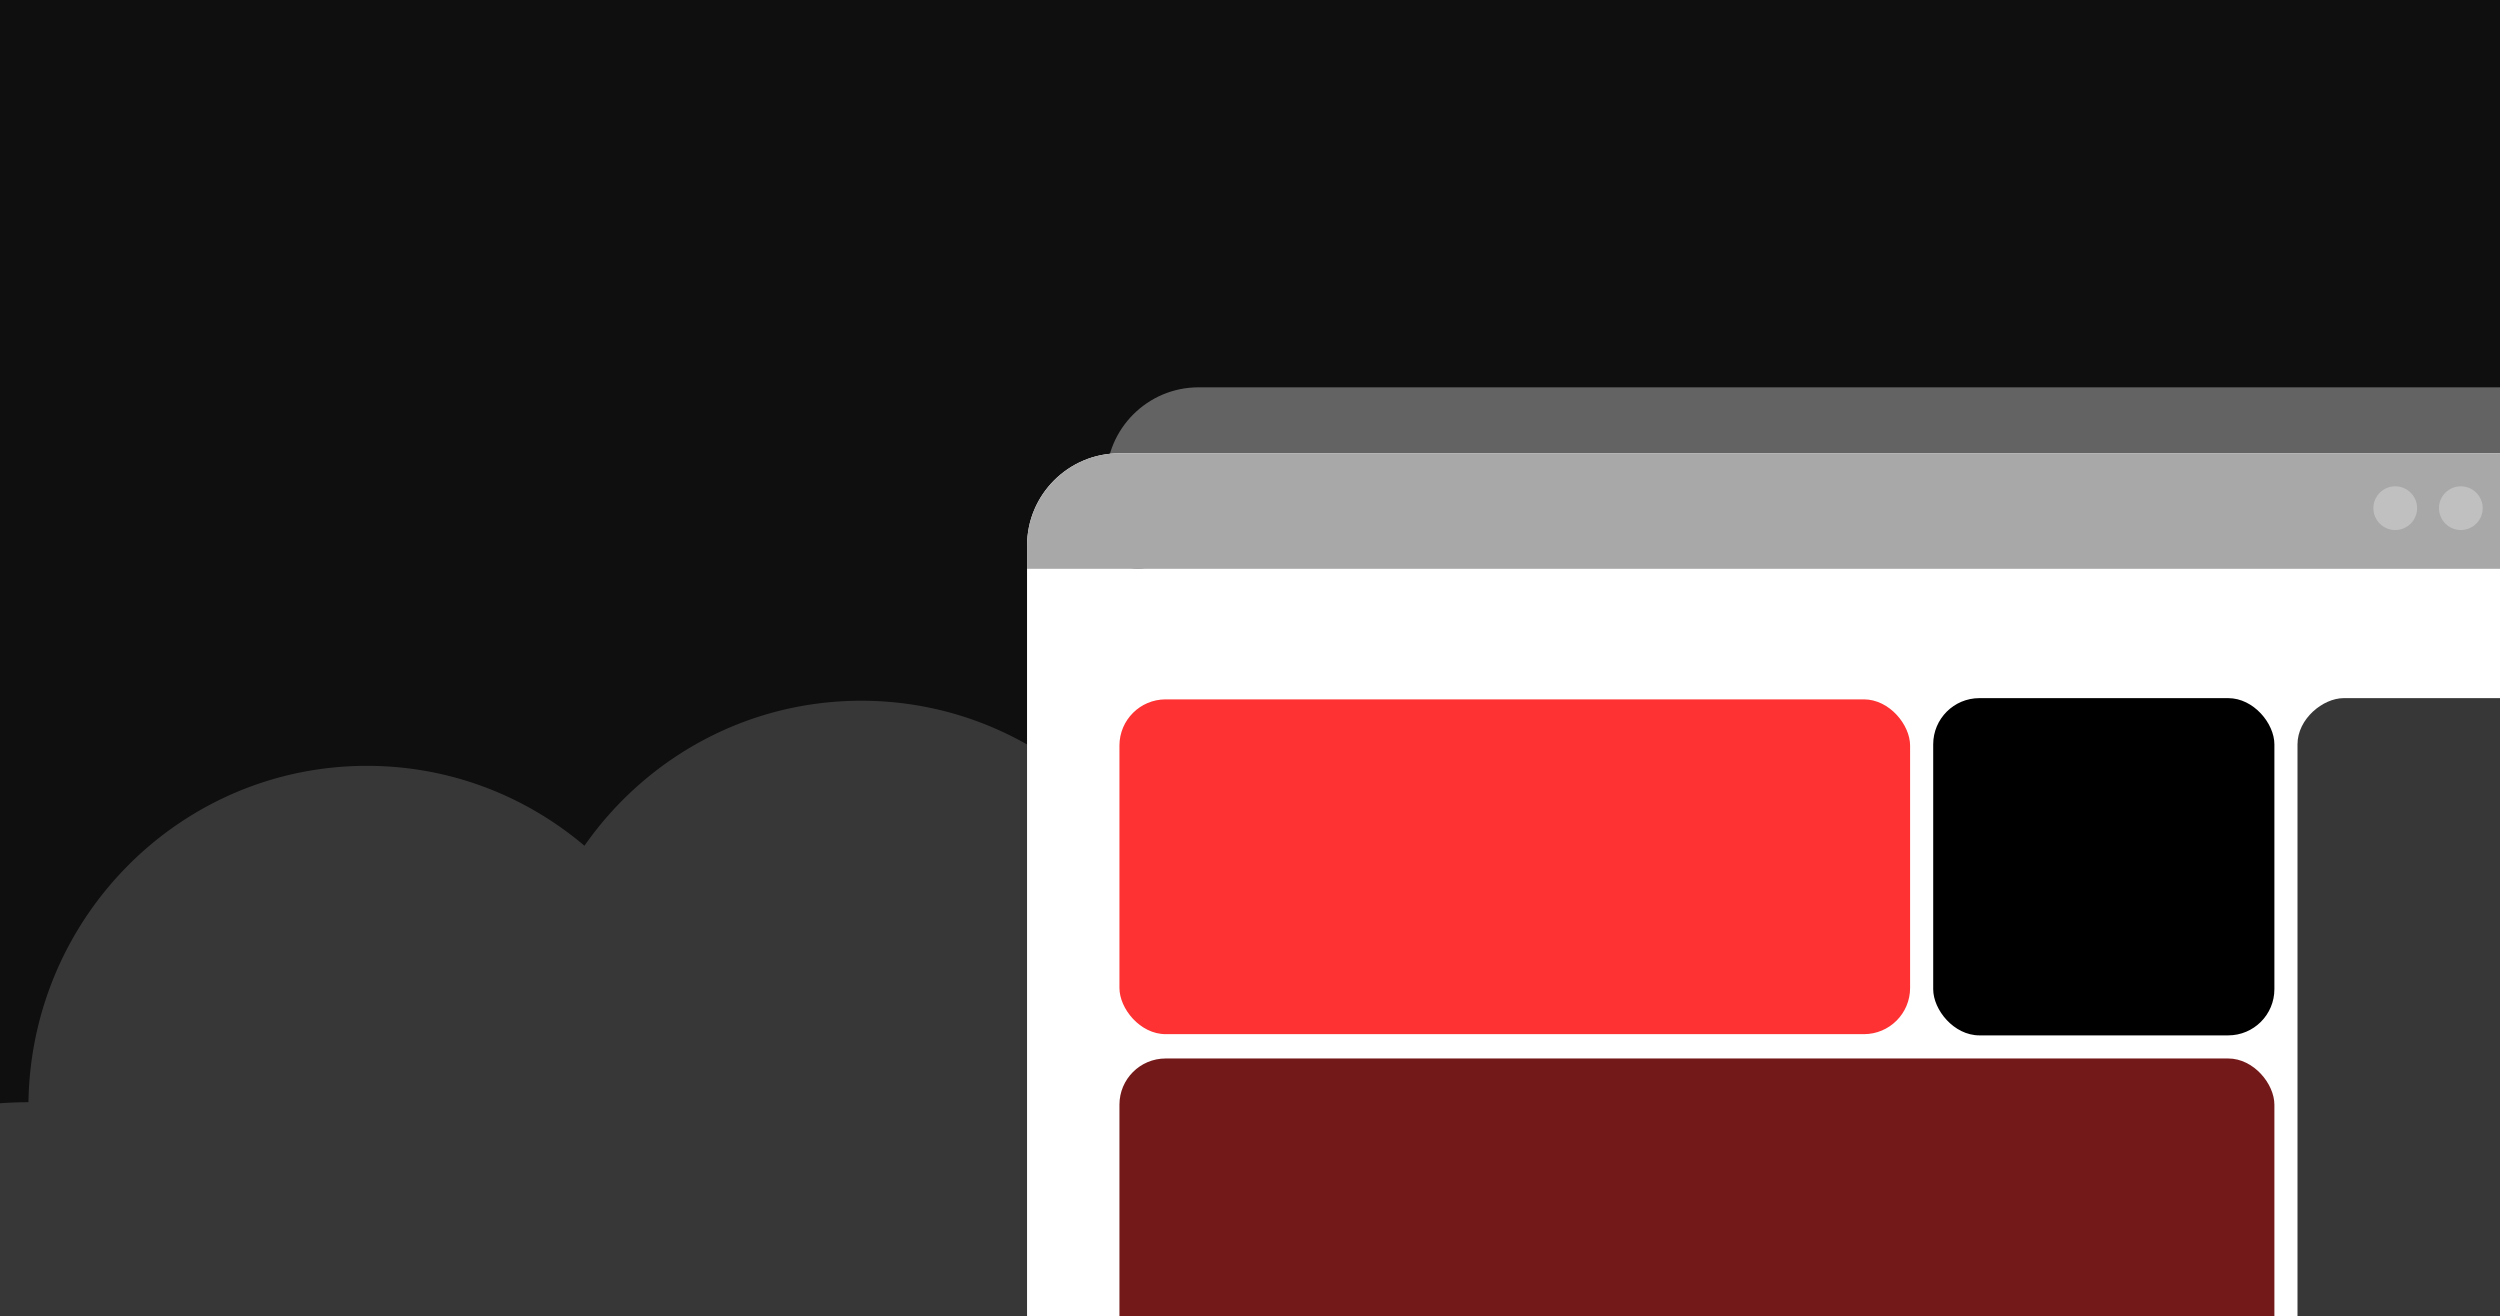
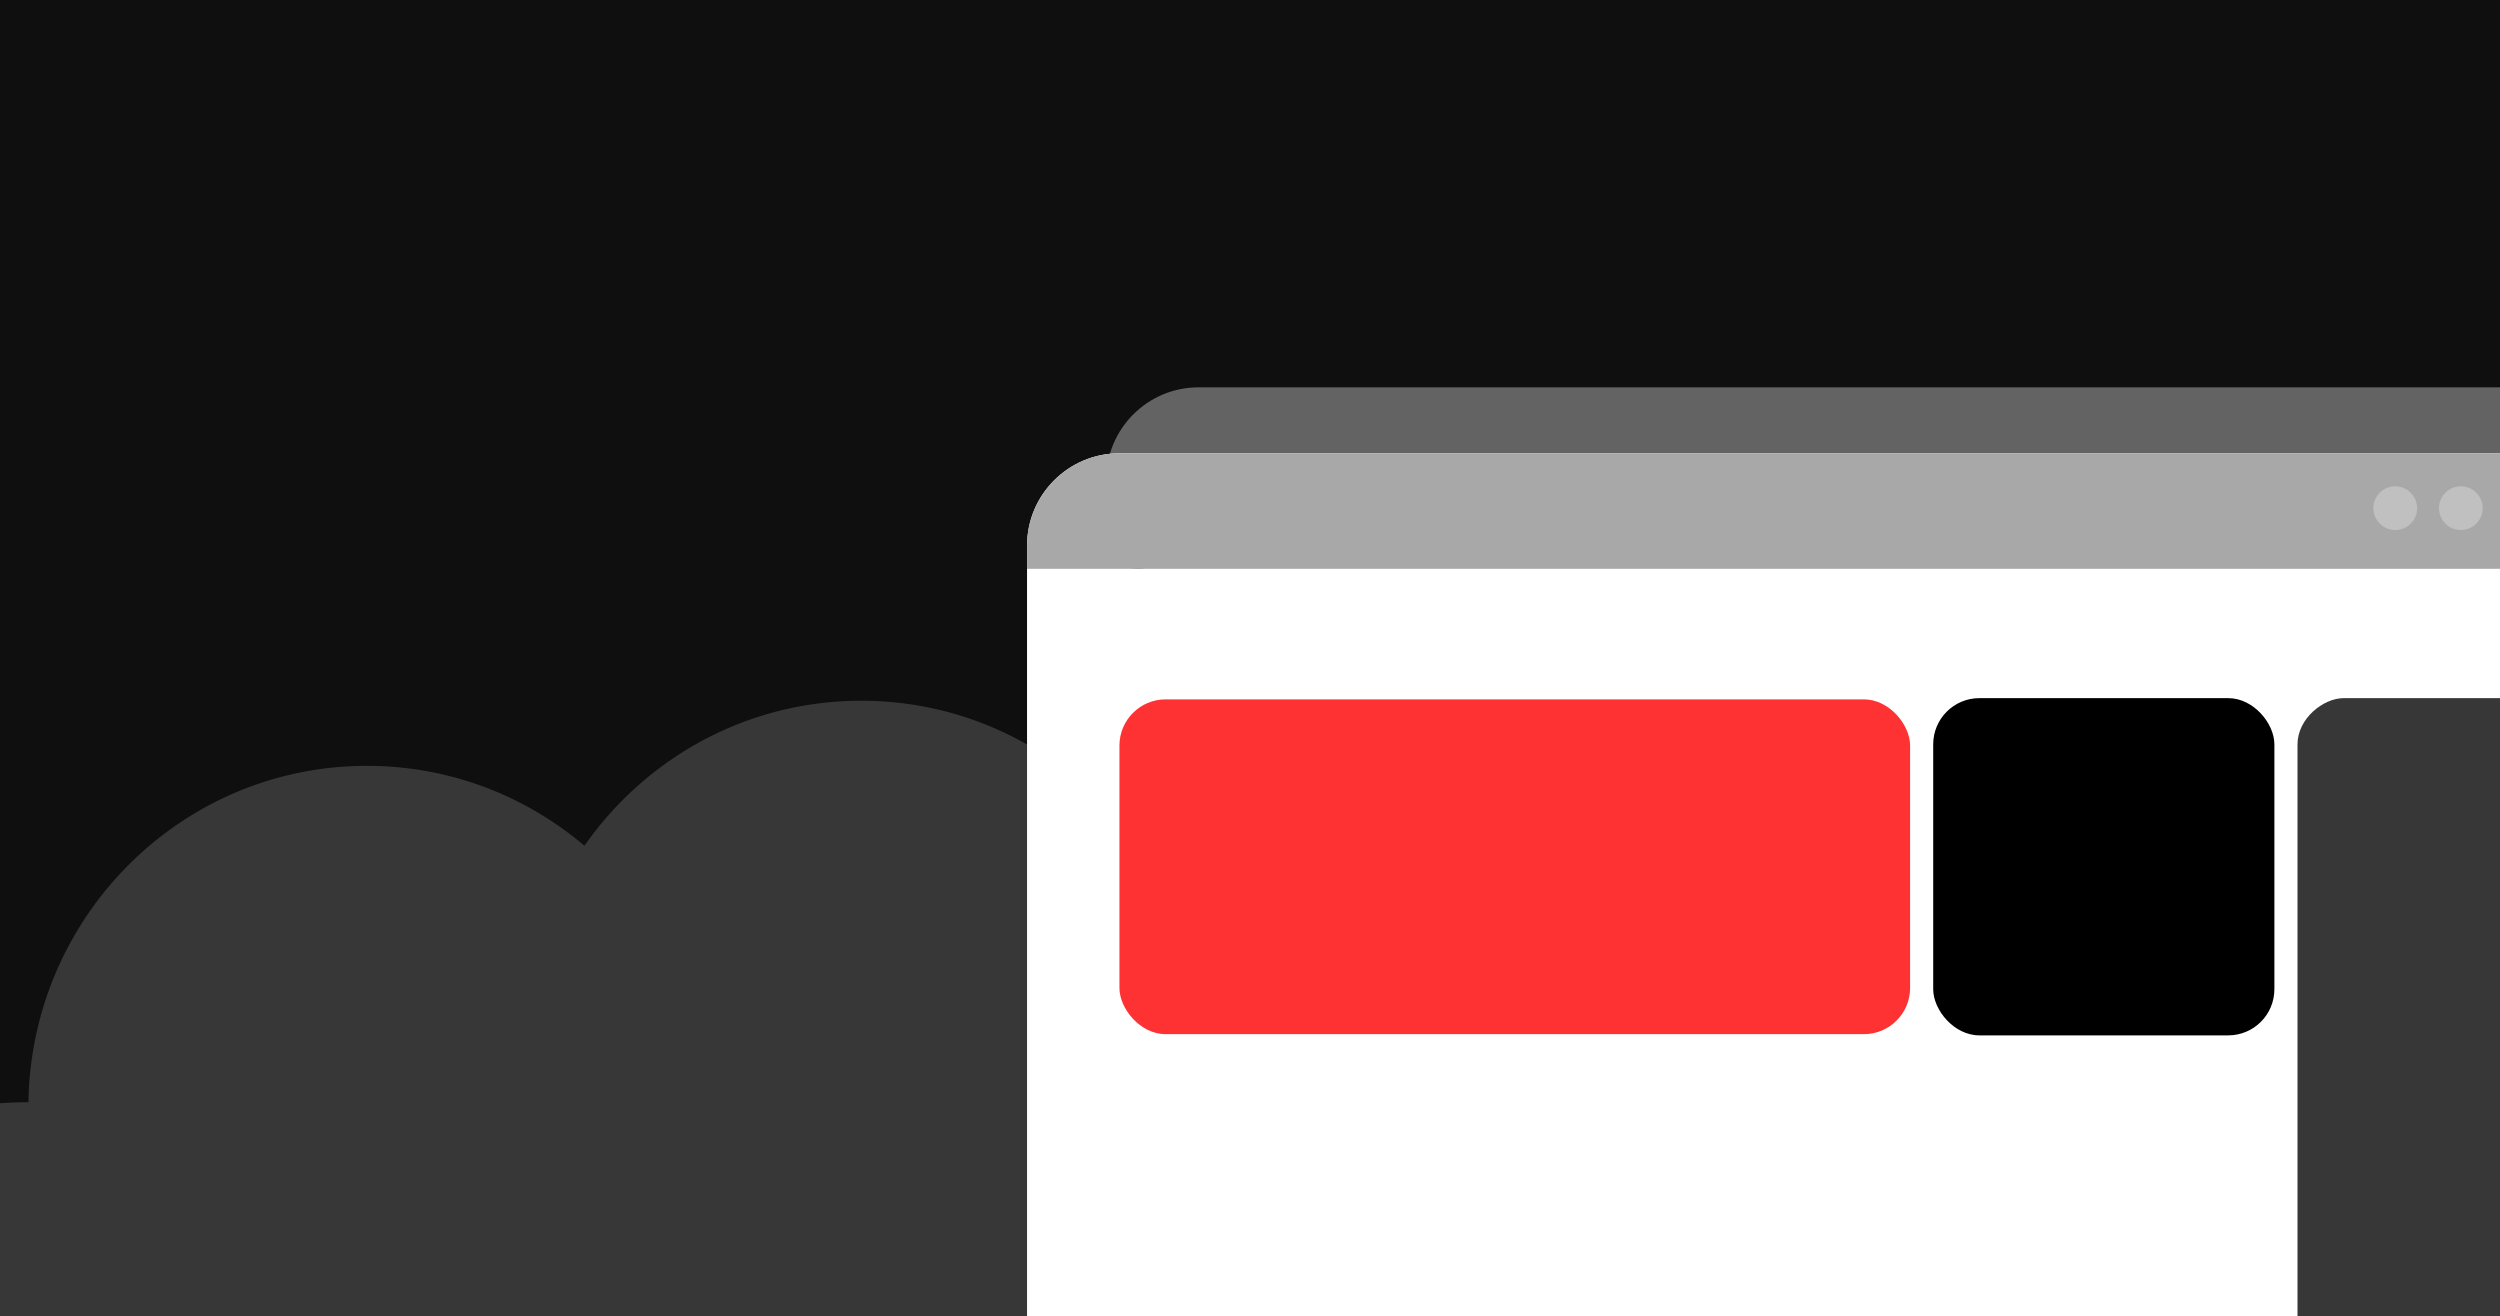
<svg xmlns="http://www.w3.org/2000/svg" width="568" height="299" fill="none">
  <rect width="100%" height="100%" fill="#333333" stroke="none" />
  <g clip-path="url(#a)">
    <path fill="#0F0F0F" d="M0 0h568v299H0z" />
    <path fill="#373737" d="M271.228 251.464a78.705 78.705 0 0 0 1.358-14.598c0-42.89-34.433-77.658-76.91-77.658-25.99 0-48.969 13.016-62.89 32.945C119.42 180.823 102.181 174 83.365 174c-42.069 0-76.249 34.104-76.9 76.425h-.01c-47.196 0-85.455 38.631-85.455 86.287C-79 384.368-40.74 423 6.455 423h251.482c47.194 0 85.454-38.632 85.454-86.288 0-43.09-31.28-78.801-72.163-85.248Z" />
    <rect width="395.707" height="236.165" x="251.335" y="88" fill="#636363" rx="20.992" />
    <g clip-path="url(#b)">
      <rect width="395.707" height="236.165" x="233.343" y="102.991" fill="#fff" rx="20.992" />
      <circle cx="258.536" cy="121.88" r="7.347" fill="#7D7D7D" />
      <path fill="#A8A8A8" d="M233.343 102.238H629.2v26.99H233.343z" />
      <rect width="179.638" height="76.063" x="254.337" y="158.897" fill="#FE3232" rx="10.496" />
      <rect width="77.519" height="76.622" x="439.223" y="158.617" fill="#000" rx="10.496" />
-       <rect width="262.405" height="77.672" x="254.337" y="240.488" fill="#741919" rx="10.496" />
      <rect width="159.542" height="86.069" x="608.06" y="158.617" fill="#373737" rx="10.496" transform="rotate(90 608.06 158.617)" />
      <circle cx="544.199" cy="115.456" r="4.967" fill="#D9D9D9" fill-opacity=".5" />
      <circle cx="559.101" cy="115.455" r="4.967" fill="#D9D9D9" fill-opacity=".5" />
    </g>
  </g>
  <defs>
    <clipPath id="a">
      <path fill="#fff" d="M0 0h568v299H0z" />
    </clipPath>
    <clipPath id="b">
      <rect width="395.707" height="236.165" x="233.343" y="102.991" fill="#fff" rx="20.992" />
    </clipPath>
  </defs>
</svg>